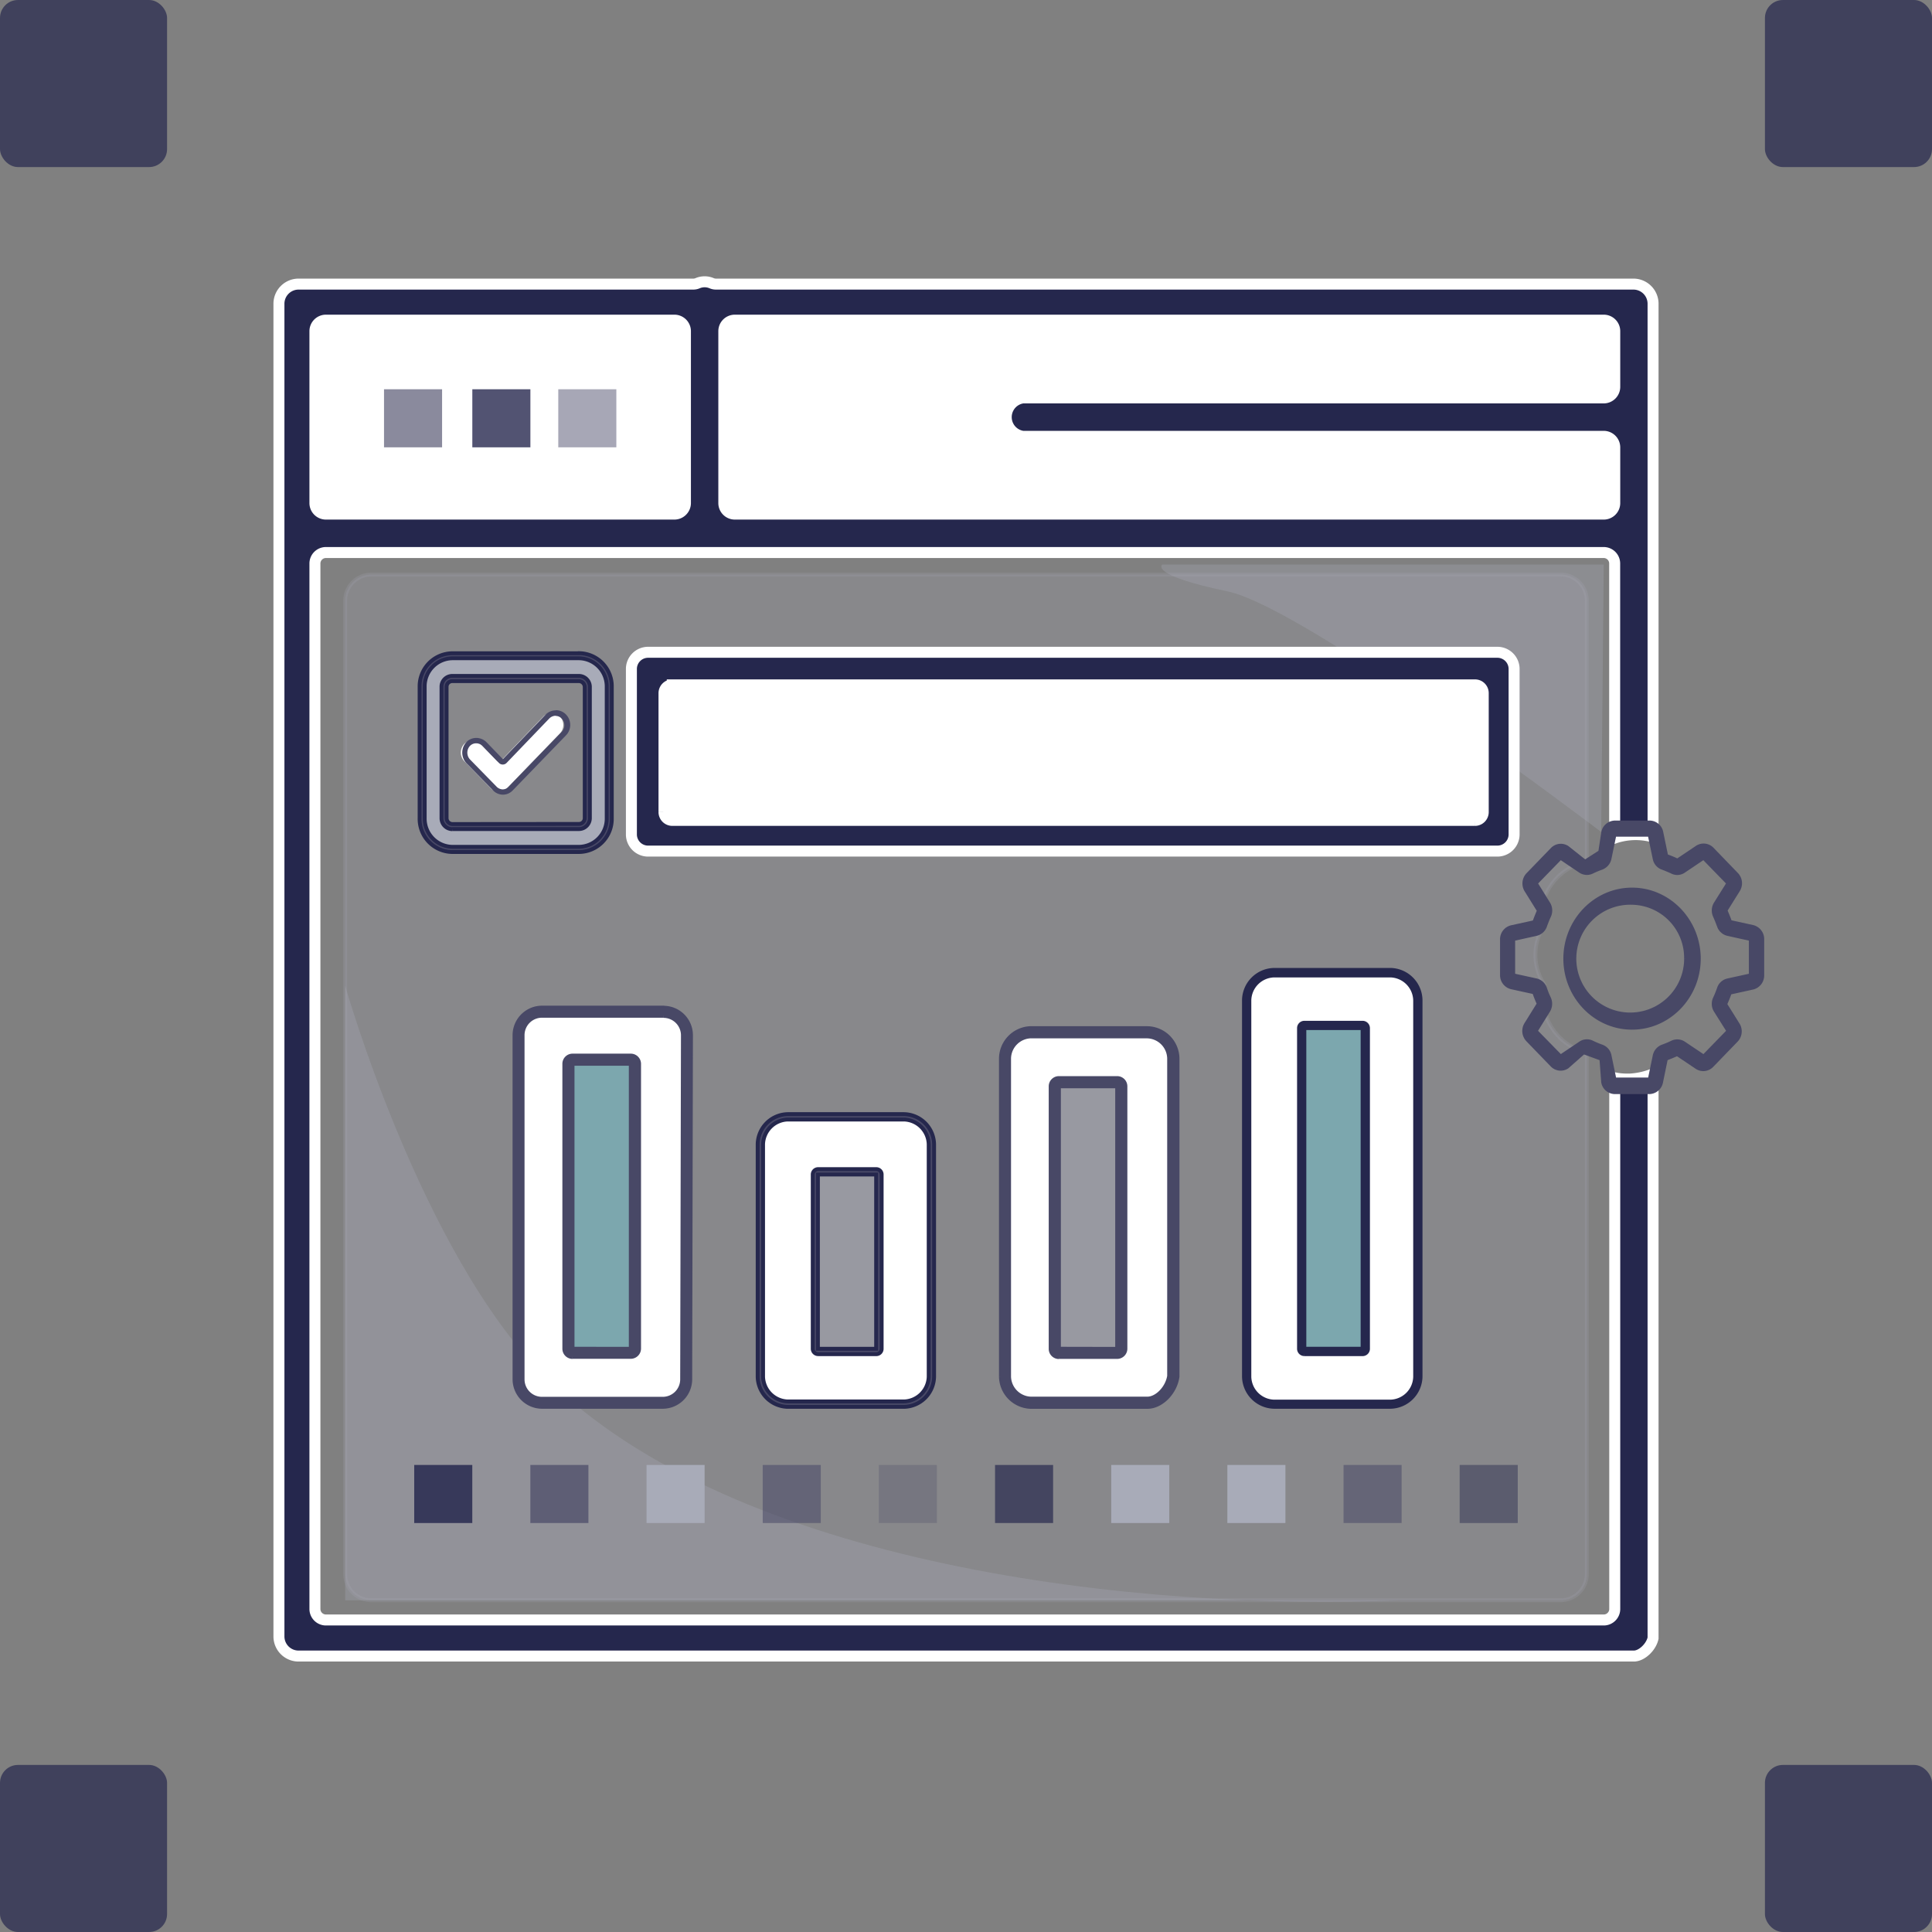
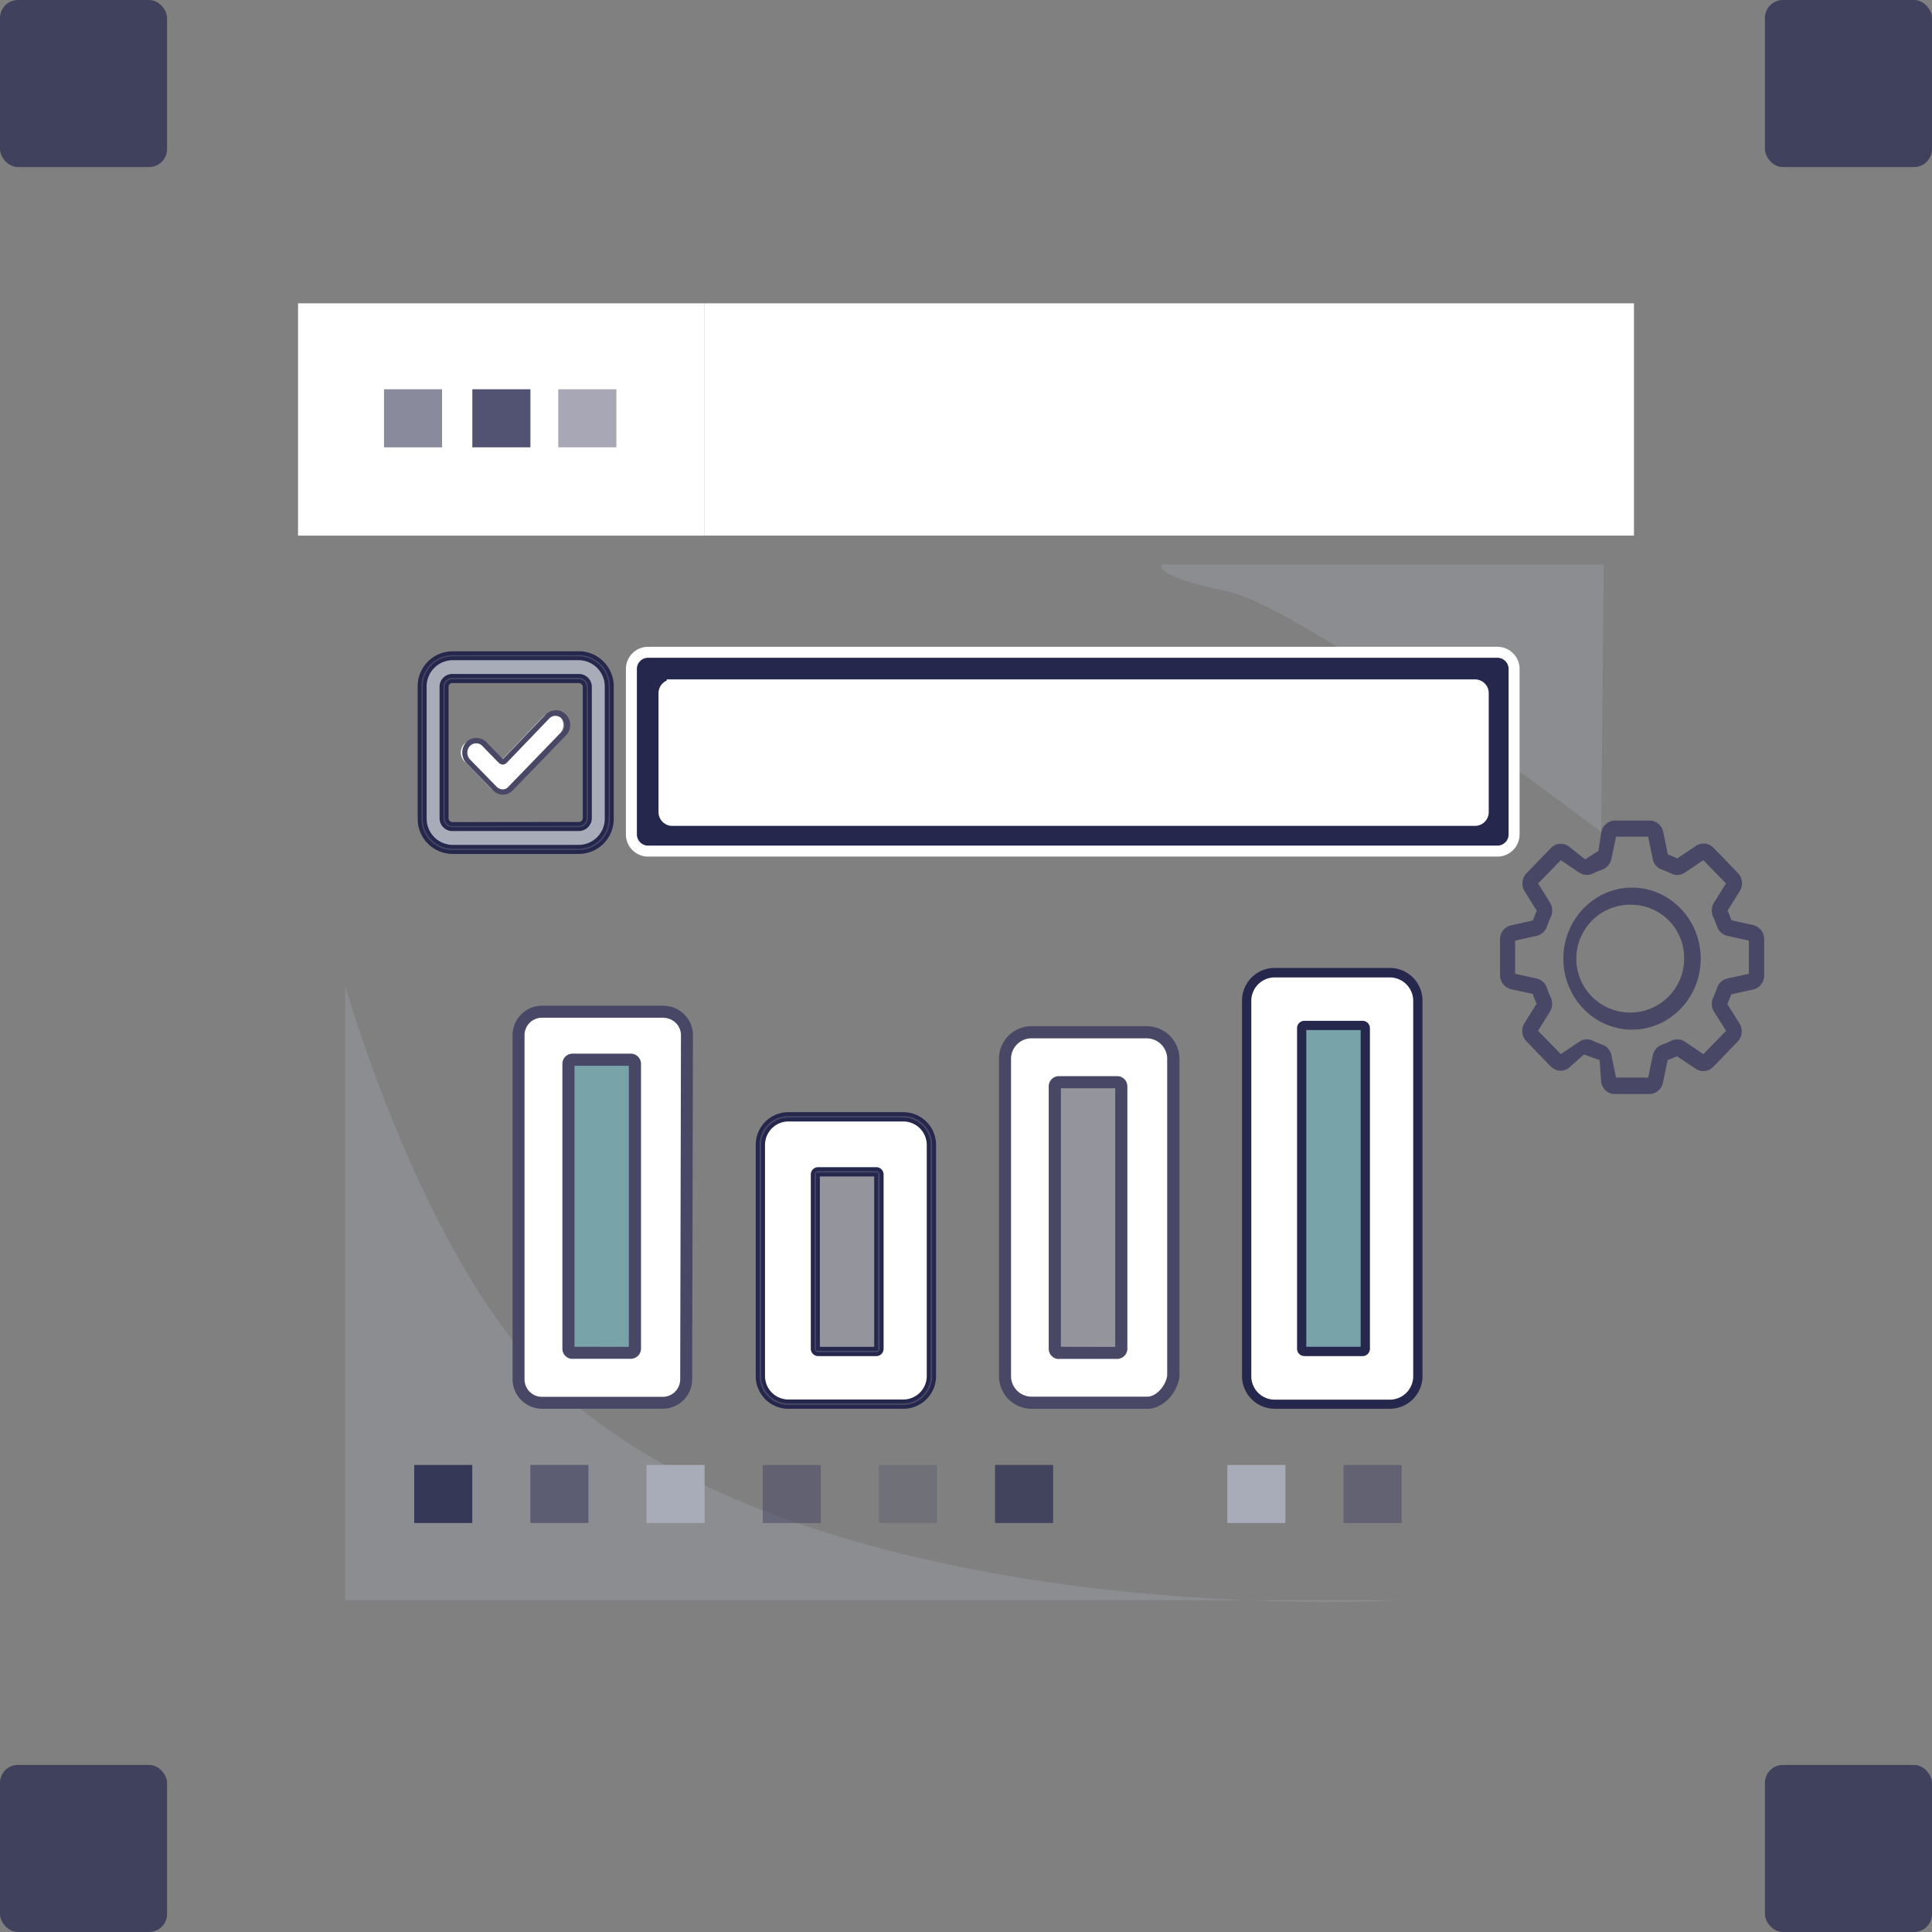
<svg xmlns="http://www.w3.org/2000/svg" id="Layer_1" data-name="Layer 1" viewBox="0 0 497.72 497.72">
  <rect x="0" y="0" width="497.72" height="497.72" fill="#808080" stroke="none" />
  <path d="M306.57,152.58H420.29l-.65,68.9s-75.9-57.74-96.31-62S306.57,152.58,306.57,152.58Z" transform="translate(-7.14 -7.14)" fill="#a8abb8" opacity="0.31" style="isolation:isolate" />
  <path d="M96.06,261.08s19.53,68.83,51.41,100.71c49.05,49,153.11,60.46,220.75,57.61H96.06Z" transform="translate(-7.14 -7.14)" fill="#a8abb8" opacity="0.31" style="isolation:isolate" />
-   <path d="M404.6,264.11a14,14,0,0,1,.41-3.29,14,14,0,0,1-.6-14.41,13.73,13.73,0,0,1-.34-3,14.87,14.87,0,0,1,11.87-14.32V161.9a6.75,6.75,0,0,0-6.75-6.75H102.81a6.75,6.75,0,0,0-6.75,6.75V412.65a6.75,6.75,0,0,0,6.75,6.75H409.19a6.75,6.75,0,0,0,6.75-6.75V278.32A14.82,14.82,0,0,1,404.6,264.11Z" transform="translate(-7.14 -7.14)" fill="#a8abb8" stroke="#a8abb8" stroke-miterlimit="10" opacity="0.19" style="isolation:isolate" />
  <rect x="166.35" y="169.25" width="221.28" height="49.94" fill="#fff" />
  <polygon points="420.94 108.06 420.94 137.98 181.52 137.98 181.52 78.14 420.94 78.14 420.94 108.06" fill="#fff" />
  <rect x="76.78" y="78.14" width="104.74" height="59.85" fill="#fff" />
-   <rect x="376.04" y="377.4" width="14.96" height="14.96" fill="#25274d" opacity="0.46" style="isolation:isolate" />
  <rect x="346.12" y="377.4" width="14.96" height="14.96" fill="#484866" opacity="0.54" style="isolation:isolate" />
  <rect x="316.19" y="377.4" width="14.96" height="14.96" fill="#a8abb8" />
-   <rect x="286.27" y="377.4" width="14.96" height="14.96" fill="#a8abb8" />
  <rect x="256.34" y="377.4" width="14.96" height="14.96" fill="#25274d" opacity="0.68" style="isolation:isolate" />
  <rect x="226.41" y="377.4" width="14.96" height="14.96" fill="#484866" opacity="0.28" style="isolation:isolate" />
  <rect x="196.49" y="377.4" width="14.96" height="14.96" fill="#484866" opacity="0.55" style="isolation:isolate" />
  <rect x="166.56" y="377.4" width="14.96" height="14.96" fill="#a8abb8" />
  <rect x="143.82" y="100.28" width="14.96" height="14.96" fill="#484866" opacity="0.48" style="isolation:isolate" />
  <rect x="136.63" y="377.4" width="14.96" height="14.96" fill="#484866" opacity="0.69" style="isolation:isolate" />
  <rect x="121.68" y="100.28" width="14.96" height="14.96" fill="#25274d" opacity="0.79" style="isolation:isolate" />
  <rect x="106.71" y="377.4" width="14.96" height="14.96" fill="#25274d" opacity="0.83" style="isolation:isolate" />
  <rect x="98.93" y="100.28" width="14.96" height="14.96" fill="#484866" opacity="0.64" style="isolation:isolate" />
-   <path d="M83.92,433.77A5.06,5.06,0,0,1,79,428.82V85.27a5.07,5.07,0,0,1,4.94-4.94H185.76a2.78,2.78,0,0,0,1.1-.23,4.62,4.62,0,0,1,3.61,0,2.78,2.78,0,0,0,1.1.23H428.08A5.07,5.07,0,0,1,433,85.27V222.76a16.58,16.58,0,0,0-4.48-.61,16.86,16.86,0,0,0-5.41.89V152.31a2.83,2.83,0,0,0-2.83-2.83H91.11a2.83,2.83,0,0,0-2.84,2.82h0V421.64a2.84,2.84,0,0,0,2.84,2.84H420.29a2.84,2.84,0,0,0,2.84-2.84V284.82a15.77,15.77,0,0,0,3.14.31H427a18.73,18.73,0,0,0,6-1.33V429.16c-.5,2.32-2.93,4.61-4.94,4.61ZM196.45,89.62a2.84,2.84,0,0,0-2.84,2.84v44.28a2.84,2.84,0,0,0,2.84,2.84H420.29a2.84,2.84,0,0,0,2.84-2.84V122.38a2.85,2.85,0,0,0-2.84-2.83H270.66a5,5,0,0,1,0-9.9H420.29a2.85,2.85,0,0,0,2.84-2.83V92.46a2.84,2.84,0,0,0-2.84-2.84Zm-105.34,0a2.84,2.84,0,0,0-2.84,2.84v44.28a2.84,2.84,0,0,0,2.84,2.84h89.78a2.85,2.85,0,0,0,2.83-2.84V92.46a2.85,2.85,0,0,0-2.83-2.84Z" transform="translate(-7.14 -7.14)" fill="#25274d" stroke="#fff" stroke-miterlimit="10" stroke-width="2.83" />
  <path d="M174,226.4a4.31,4.31,0,0,1-4.2-4.2V179.38a4.31,4.31,0,0,1,4.2-4.2H393a4.31,4.31,0,0,1,4.2,4.2V222.2a4.31,4.31,0,0,1-4.2,4.2Zm6.33-42.82a2.14,2.14,0,0,0-2.13,2.12v30.66a2.15,2.15,0,0,0,2.13,2.13h206.8a2.14,2.14,0,0,0,2.12-2.13V185.7a2.12,2.12,0,0,0-2.12-2.12Z" transform="translate(-7.14 -7.14)" fill="#25274d" stroke="#fff" stroke-miterlimit="10" stroke-width="2.83" />
  <rect x="140.33" y="270.08" width="29.93" height="84.57" fill="#70c6d3" stroke="#70c6d3" stroke-miterlimit="10" stroke-width="2.13" opacity="0.5" style="isolation:isolate" />
  <path d="M146.78,368.5a6,6,0,0,1-6-6V273.82a6,6,0,0,1,6-6h31.3a6,6,0,0,1,6,6l-.19,88.62a6,6,0,0,1-6,6H146.8Zm7.88-88.36a1.07,1.07,0,0,0-1.07,1.06v73.41a1.05,1.05,0,0,0,1.06,1.06h15a1,1,0,0,0,1.06-1V281.2a1.05,1.05,0,0,0-1.06-1.06Z" transform="translate(-7.14 -7.14)" fill="#fff" />
  <path d="M178.07,268.86a5,5,0,0,1,5,5l-.2,88.63a5,5,0,0,1-5,5h-31.1a5,5,0,0,1-5-5V273.82a5,5,0,0,1,5-5h31.29m-23.41,87.87h15a2.14,2.14,0,0,0,2.13-2.12V281.2a2.14,2.14,0,0,0-2.13-2.12h-15a2.12,2.12,0,0,0-2.13,2.11h0v73.41a2.12,2.12,0,0,0,2.12,2.12h0m23.41-90H146.78a7.11,7.11,0,0,0-7.09,7.09v88.66a7.11,7.11,0,0,0,7.09,7.09h31.09a7.1,7.1,0,0,0,7.09-7.08l.19-88.62a7.08,7.08,0,0,0-7.07-7.11h0Zm-23.41,87.88V281.2h15v73.41Z" transform="translate(-7.14 -7.14)" fill="#484866" stroke="#484866" stroke-miterlimit="10" />
  <rect x="202.97" y="294.8" width="29.93" height="59.85" fill="#a8abb8" stroke="#70c6d3" stroke-miterlimit="10" stroke-width="0.28" opacity="0.5" style="isolation:isolate" />
  <path d="M210.11,368.88a7.27,7.27,0,0,1-7.08-7.09V301.94a7.27,7.27,0,0,1,7.08-7.09H240a7.29,7.29,0,0,1,7.09,7.09v59.85a7.29,7.29,0,0,1-7.09,7.09ZM217.89,309a.69.69,0,0,0-.69.69h0v44.89a.69.69,0,0,0,.69.69h15a.69.69,0,0,0,.69-.69h0V309.72a.69.69,0,0,0-.68-.7h0Z" transform="translate(-7.14 -7.14)" fill="#fff" />
  <path d="M240,295.55a6.56,6.56,0,0,1,6.39,6.39v59.85a6.56,6.56,0,0,1-6.39,6.39H210.11a6.56,6.56,0,0,1-6.39-6.39V301.94a6.56,6.56,0,0,1,6.39-6.39H240M217.89,356h15a1.38,1.38,0,0,0,1.38-1.38h0V309.72a1.38,1.38,0,0,0-1.37-1.39h-15a1.38,1.38,0,0,0-1.38,1.38h0v44.89a1.38,1.38,0,0,0,1.37,1.39h0M240,294.16H210.11a7.91,7.91,0,0,0-7.78,7.78v59.85a7.91,7.91,0,0,0,7.78,7.78H240a7.91,7.91,0,0,0,7.78-7.78V301.94A7.91,7.91,0,0,0,240,294.16Zm-22.15,60.45V309.72h15v44.89Z" transform="translate(-7.14 -7.14)" fill="#484866" stroke="#25274d" stroke-miterlimit="10" />
  <rect x="265.62" y="272.66" width="29.93" height="82.6" fill="#a8abb8" stroke="#70c6d3" stroke-miterlimit="10" stroke-width="2.13" opacity="0.5" style="isolation:isolate" />
  <path d="M272.76,368.51a6.9,6.9,0,0,1-6.72-6.72v-82a6.9,6.9,0,0,1,6.72-6.72h29.92a6.9,6.9,0,0,1,6.72,6.72V361.7c-.55,3.63-3.67,6.8-6.72,6.8Zm7.18-82.59a1,1,0,0,0-1.06,1v67.65a1,1,0,0,0,1,1.06h15a1,1,0,0,0,1.06-1V287a1,1,0,0,0-1-1.06h0Z" transform="translate(-7.14 -7.14)" fill="#fff" />
  <path d="M302.68,274.14a5.8,5.8,0,0,1,5.65,5.66v81.83c-.5,3.06-3.16,5.82-5.65,5.82H272.76a5.82,5.82,0,0,1-5.66-5.66v-82a5.8,5.8,0,0,1,5.66-5.66h29.92m-22.74,82.59h15a2.14,2.14,0,0,0,2.13-2.12V287a2.13,2.13,0,0,0-2.13-2.13h-15a2.13,2.13,0,0,0-2.13,2.13h0v67.63a2.12,2.12,0,0,0,2.12,2.12h0M302.68,272H272.76a7.91,7.91,0,0,0-7.76,7.8v82a7.92,7.92,0,0,0,7.79,7.78h29.92c3.59,0,7.18-3.59,7.78-7.78v-82a7.92,7.92,0,0,0-7.78-7.79Zm-22.74,82.6V287h15v67.63Z" transform="translate(-7.14 -7.14)" fill="#484866" stroke="#484866" stroke-miterlimit="10" />
  <rect x="328.26" y="257.69" width="29.93" height="97.56" fill="#70c6d3" stroke="#70c6d3" stroke-miterlimit="10" stroke-width="0.28" opacity="0.5" style="isolation:isolate" />
  <path d="M335.4,368.88a7.26,7.26,0,0,1-7.09-7.09v-97a7.29,7.29,0,0,1,7.09-7.09h29.92a7.29,7.29,0,0,1,7.09,7.09v97a7.26,7.26,0,0,1-7.09,7.09Zm7.77-97.56a.69.69,0,0,0-.69.69h0v82.6a.69.69,0,0,0,.69.69h15a.69.69,0,0,0,.69-.69h0V272a.69.69,0,0,0-.69-.69h-15Z" transform="translate(-7.14 -7.14)" fill="#fff" stroke="#484866" stroke-miterlimit="10" />
  <path d="M365.32,258.44a6.56,6.56,0,0,1,6.39,6.39v97a6.55,6.55,0,0,1-6.39,6.39H335.4a6.55,6.55,0,0,1-6.4-6.39v-97a6.55,6.55,0,0,1,6.4-6.39h29.92M343.17,356h15a1.39,1.39,0,0,0,1.39-1.39h0V272a1.4,1.4,0,0,0-1.39-1.38h-15a1.38,1.38,0,0,0-1.38,1.38h0v82.6a1.38,1.38,0,0,0,1.37,1.39h0M365.32,257H335.4a7.92,7.92,0,0,0-7.79,7.78v97a7.92,7.92,0,0,0,7.79,7.78h29.92a7.91,7.91,0,0,0,7.78-7.78v-97A7.91,7.91,0,0,0,365.32,257ZM343.17,354.6V272h15v82.6Z" transform="translate(-7.14 -7.14)" fill="#25274d" stroke="#25274d" stroke-miterlimit="10" />
  <path d="M135.67,211.15a2.94,2.94,0,0,1-2.07-.93l-6.87-7a3.24,3.24,0,0,1,0-4.42,2.81,2.81,0,0,1,2.08-.88,3,3,0,0,1,2.14.89l4.22,4.36a.67.67,0,0,0,.49.21h0a.71.71,0,0,0,.49-.21l11-11.47a3,3,0,0,1,2.12-.88,2.86,2.86,0,0,1,2.09.88,3.15,3.15,0,0,1,0,4.41l-13.68,14.15A2.84,2.84,0,0,1,135.67,211.15Z" transform="translate(-7.14 -7.14)" fill="#fff" />
  <path d="M150.25,191.57a2.22,2.22,0,0,1,1.59.67,2.48,2.48,0,0,1,0,3.46l-13.67,14.13h0a2.1,2.1,0,0,1-1.54.67,2.27,2.27,0,0,1-1.58-.72l-6.84-7a2.58,2.58,0,0,1,0-3.48,2.22,2.22,0,0,1,1.59-.67,2.33,2.33,0,0,1,1.63.67l4.23,4.37a1.39,1.39,0,0,0,1,.43h0a1.39,1.39,0,0,0,1-.43l11-11.45a2.37,2.37,0,0,1,1.65-.69m0-1.39a3.69,3.69,0,0,0-2.62,1.1l-11,11.47-4.22-4.37a3.76,3.76,0,0,0-2.63-1.1,3.59,3.59,0,0,0-2.58,1.1,4,4,0,0,0,0,5.38l6.86,7a3.53,3.53,0,0,0,2.57,1.14,3.48,3.48,0,0,0,2.58-1.14l13.67-14.13a3.85,3.85,0,0,0,0-5.39,3.61,3.61,0,0,0-2.59-1.1Z" transform="translate(-7.14 -7.14)" fill="#484866" />
  <path d="M123.65,226a7.92,7.92,0,0,1-7.76-8v-33.8a7.93,7.93,0,0,1,7.76-8.05h32.69a7.91,7.91,0,0,1,7.76,8.05v33.8a7.91,7.91,0,0,1-7.76,8Zm0-44a2.1,2.1,0,0,0-2.1,2.11v33.85a2.19,2.19,0,0,0,2.1,2.16h32.69a2.16,2.16,0,0,0,2.1-2.16v-33.8a2.19,2.19,0,0,0-2.1-2.16Z" transform="translate(-7.14 -7.14)" fill="#a8abb8" stroke="#25274d" stroke-miterlimit="10" />
  <path d="M156.34,176.72a7.25,7.25,0,0,1,7.1,7.39v33.8a7.26,7.26,0,0,1-7.1,7.39H123.65a7.26,7.26,0,0,1-7.1-7.39v-33.8a7.25,7.25,0,0,1,7.1-7.39h32.69m-32.69,44h32.69a2.83,2.83,0,0,0,2.76-2.84V184.11a2.83,2.83,0,0,0-2.76-2.84H123.65a2.78,2.78,0,0,0-2.77,2.77s0,.05,0,.07v33.8a2.83,2.83,0,0,0,2.76,2.84m32.69-45.32H123.65a8.52,8.52,0,0,0-8.41,8.63v33.87a8.53,8.53,0,0,0,8.34,8.7h32.76a8.52,8.52,0,0,0,8.41-8.63V184.11a8.53,8.53,0,0,0-8.34-8.7h-.07Zm-32.69,44a1.54,1.54,0,0,1-1.45-1.49V184.11a1.46,1.46,0,0,1,1.41-1.5h32.73a1.54,1.54,0,0,1,1.45,1.5v33.8a1.49,1.49,0,0,1-1.45,1.49Z" transform="translate(-7.14 -7.14)" fill="#484866" stroke="#25274d" stroke-miterlimit="10" />
  <path d="M427.58,271.9c-9.48,0-17.19-8-17.19-17.79s7.71-17.8,17.19-17.8,17.2,8,17.2,17.8S437.06,271.9,427.58,271.9Zm0-32.18a14.39,14.39,0,1,0,13.92,14.84c0-.15,0-.3,0-.45A14.17,14.17,0,0,0,427.58,239.72Z" transform="translate(-7.14 -7.14)" fill="#484866" stroke="#484866" stroke-miterlimit="10" />
  <path d="M458.82,245.46l-5.61-1.23c-.3-.86-.66-1.69-1-2.51l3.12-5a3.82,3.82,0,0,0-.5-4.7l-6.23-6.45a3.55,3.55,0,0,0-4.55-.52l-4.81,3.23a24.17,24.17,0,0,0-2.42-1l-1.2-5.8a3.61,3.61,0,0,0-3.55-2.95h-8.85a3.64,3.64,0,0,0-3.55,2.95l-.74,4.85-3.42,2.2-4.3-3.41a3.53,3.53,0,0,0-4.55.51l-6.24,6.45a3.85,3.85,0,0,0-.49,4.7l3.11,5c-.36.82-.69,1.68-1,2.5l-5.61,1.23a3.69,3.69,0,0,0-2.85,3.68v9.12a3.71,3.71,0,0,0,2.85,3.67L402,263.2c.3.86.63,1.68,1,2.5l-3.11,5a3.85,3.85,0,0,0,.49,4.7l6.24,6.45a3.53,3.53,0,0,0,4.55.51l4.05-3.57,4,1.47.43,5.74A3.61,3.61,0,0,0,423.2,289H432a3.66,3.66,0,0,0,3.55-2.95l1.19-5.8c.83-.31,1.63-.65,2.43-1l4.81,3.23a3.53,3.53,0,0,0,4.54-.52l6.24-6.45a3.82,3.82,0,0,0,.5-4.7l-3.12-5c.36-.83.73-1.68,1-2.51l5.6-1.23a3.72,3.72,0,0,0,2.89-3.67V249.2A3.73,3.73,0,0,0,458.82,245.46Zm-6.67,13.76a3.6,3.6,0,0,0-2.66,2.43,26.56,26.56,0,0,1-1,2.47,3.81,3.81,0,0,0,.23,3.67l3.09,4.91-5.84,6-4.75-3.19a3.55,3.55,0,0,0-3.55-.24,23.67,23.67,0,0,1-2.39,1,3.73,3.73,0,0,0-2.35,2.74l-1.19,5.73h-8.27L422.28,279a3.62,3.62,0,0,0-2.36-2.74,22.58,22.58,0,0,1-2.38-1,3.46,3.46,0,0,0-3.55.24l-4.75,3.19-5.87-6,3.05-4.91a3.89,3.89,0,0,0,.23-3.67,22,22,0,0,1-1-2.47,3.64,3.64,0,0,0-2.66-2.43L397.47,258v-8.54l5.54-1.23a3.68,3.68,0,0,0,2.66-2.44c.3-.82.63-1.68,1-2.47a3.89,3.89,0,0,0-.23-3.67l-3.05-4.91,5.84-6,4.74,3.19a3.53,3.53,0,0,0,3.55.24,23.67,23.67,0,0,1,2.39-1,3.74,3.74,0,0,0,2.36-2.75l1.19-5.73h8.26l1.2,5.73a3.59,3.59,0,0,0,2.35,2.75c.8.3,1.63.65,2.39,1a3.44,3.44,0,0,0,3.55-.24l4.74-3.19,5.84,6-3.08,4.91a3.89,3.89,0,0,0-.23,3.67c.36.79.69,1.65,1,2.47a3.68,3.68,0,0,0,2.66,2.44l5.54,1.23V258Z" transform="translate(-7.14 -7.14)" fill="#484866" />
  <rect y="454.68" width="43.04" height="43.04" rx="4.63" fill="#25274d" opacity="0.7" style="isolation:isolate" />
  <rect x="454.68" width="43.04" height="43.04" rx="4.63" fill="#25274d" opacity="0.7" style="isolation:isolate" />
  <rect x="454.68" y="454.68" width="43.04" height="43.04" rx="4.63" fill="#25274d" opacity="0.7" style="isolation:isolate" />
  <rect width="43.04" height="43.04" rx="4.63" fill="#25274d" opacity="0.7" style="isolation:isolate" />
</svg>